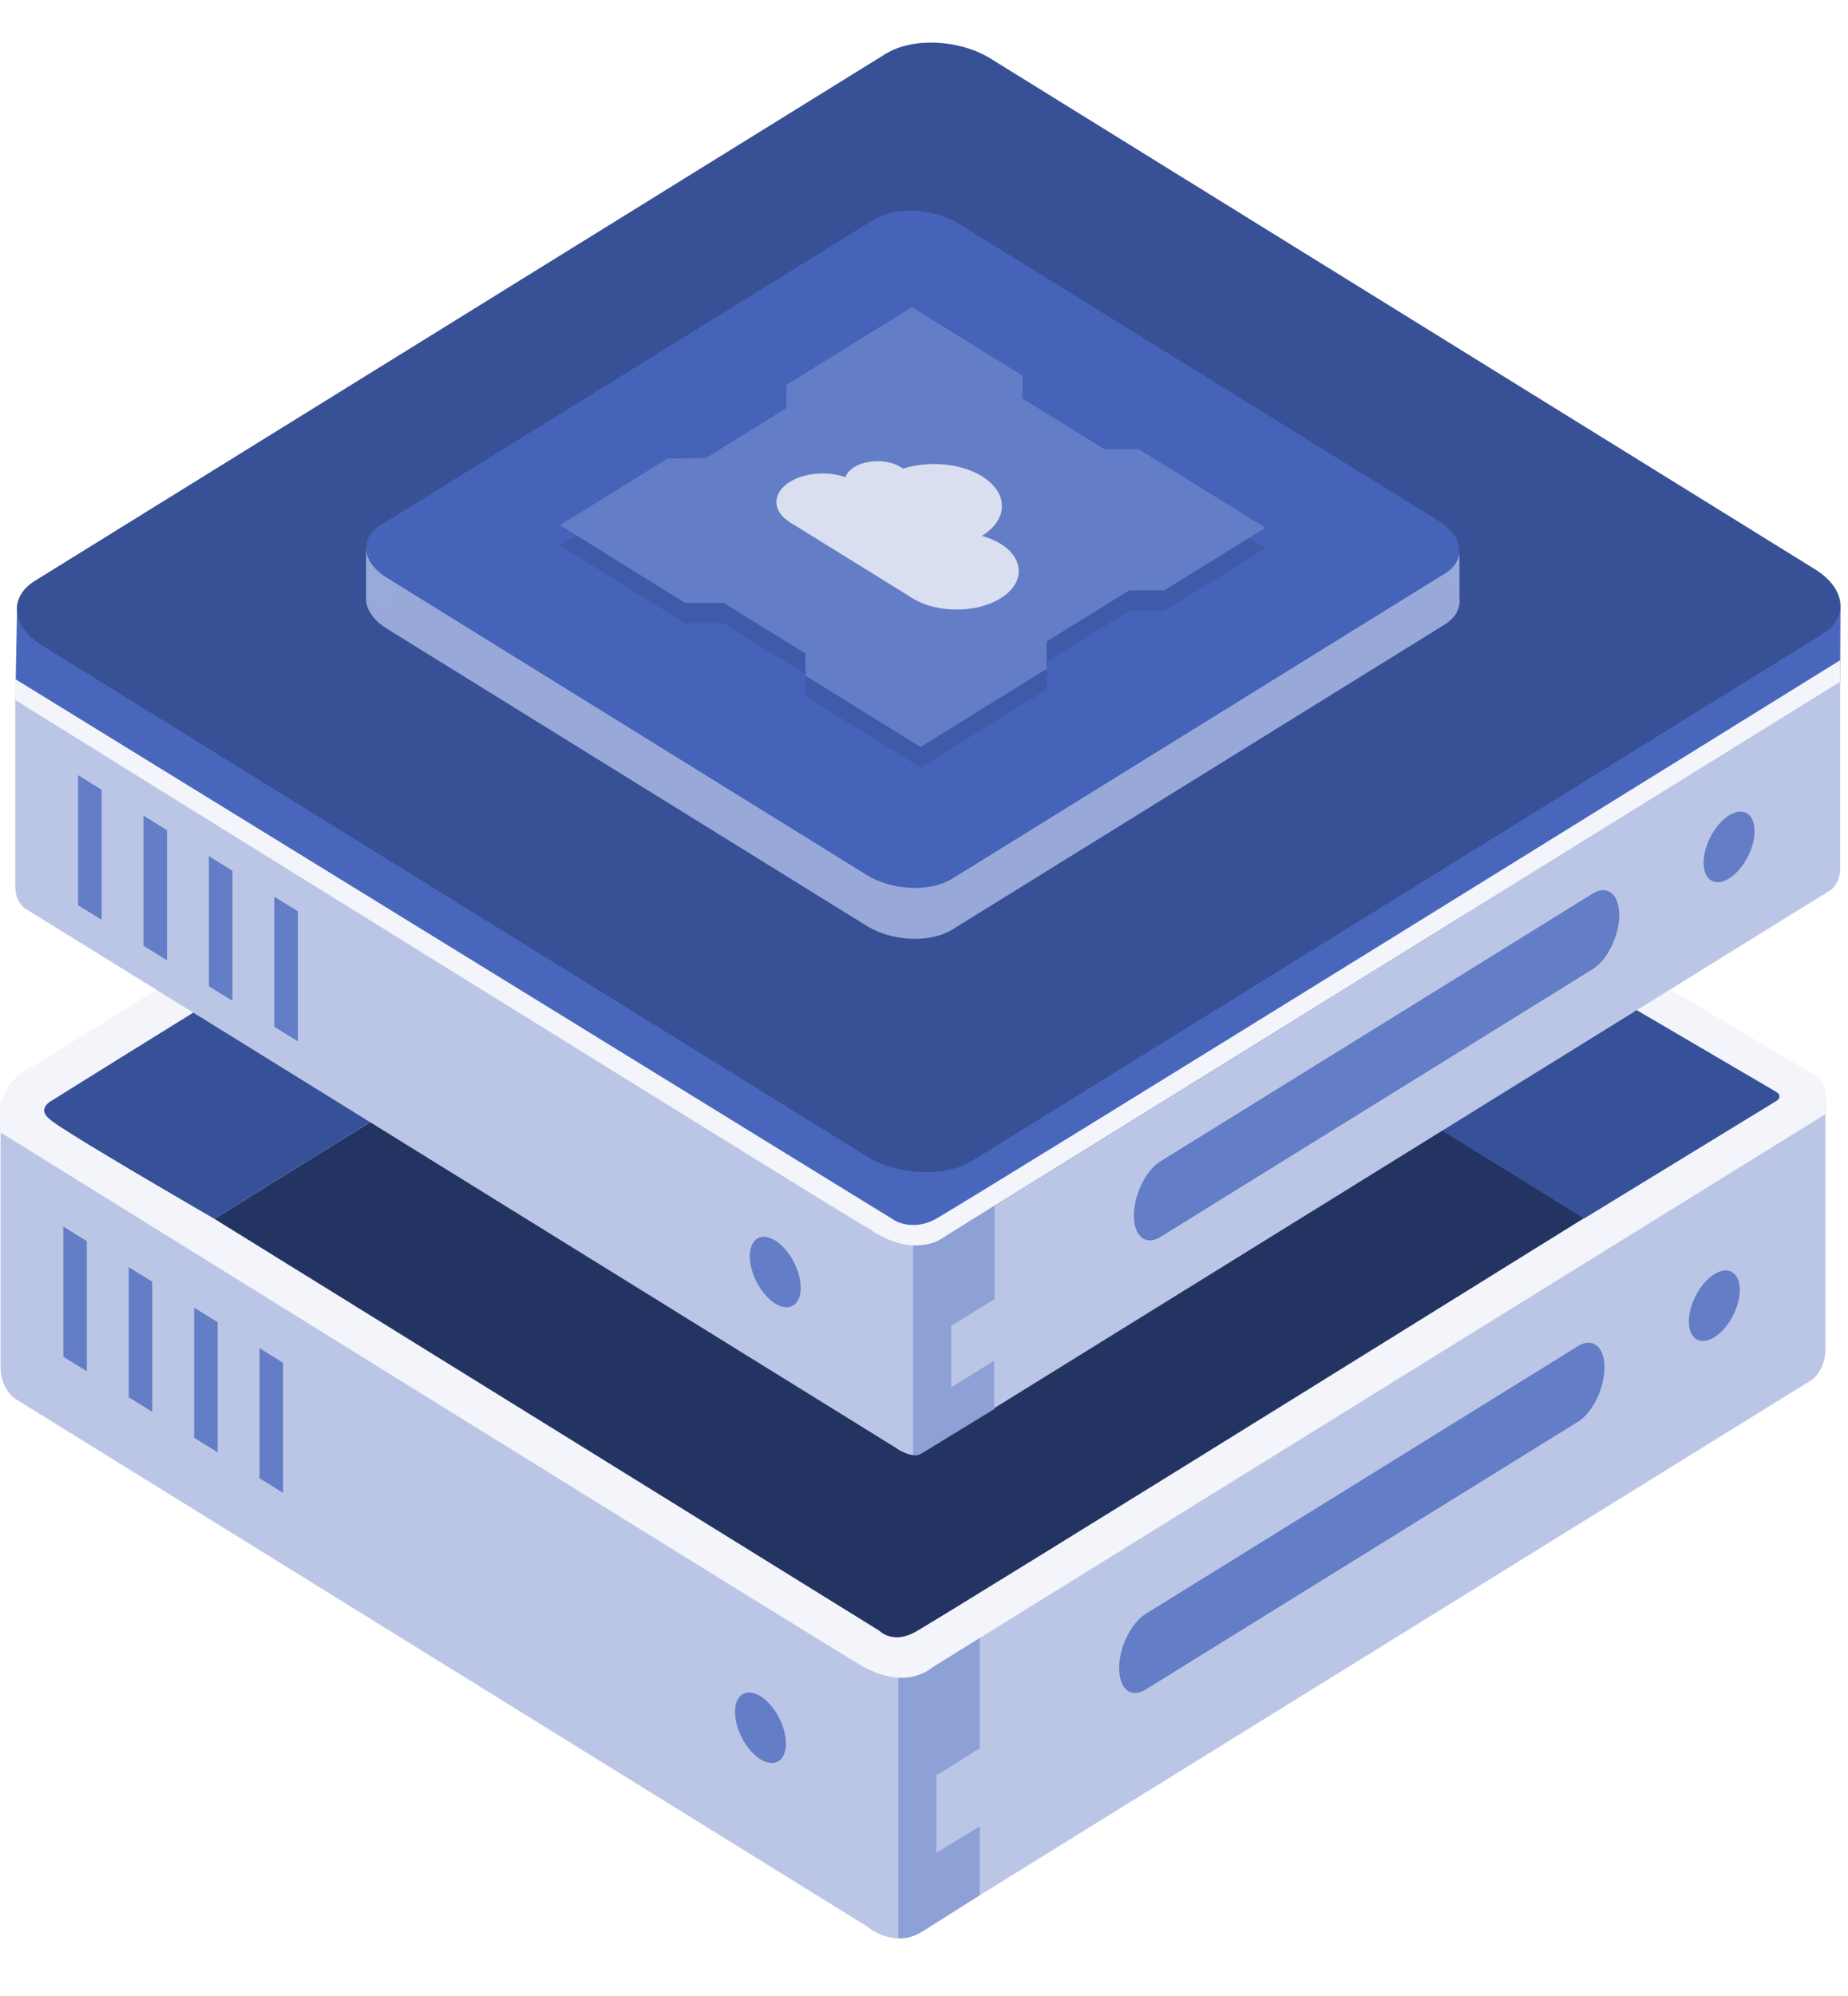
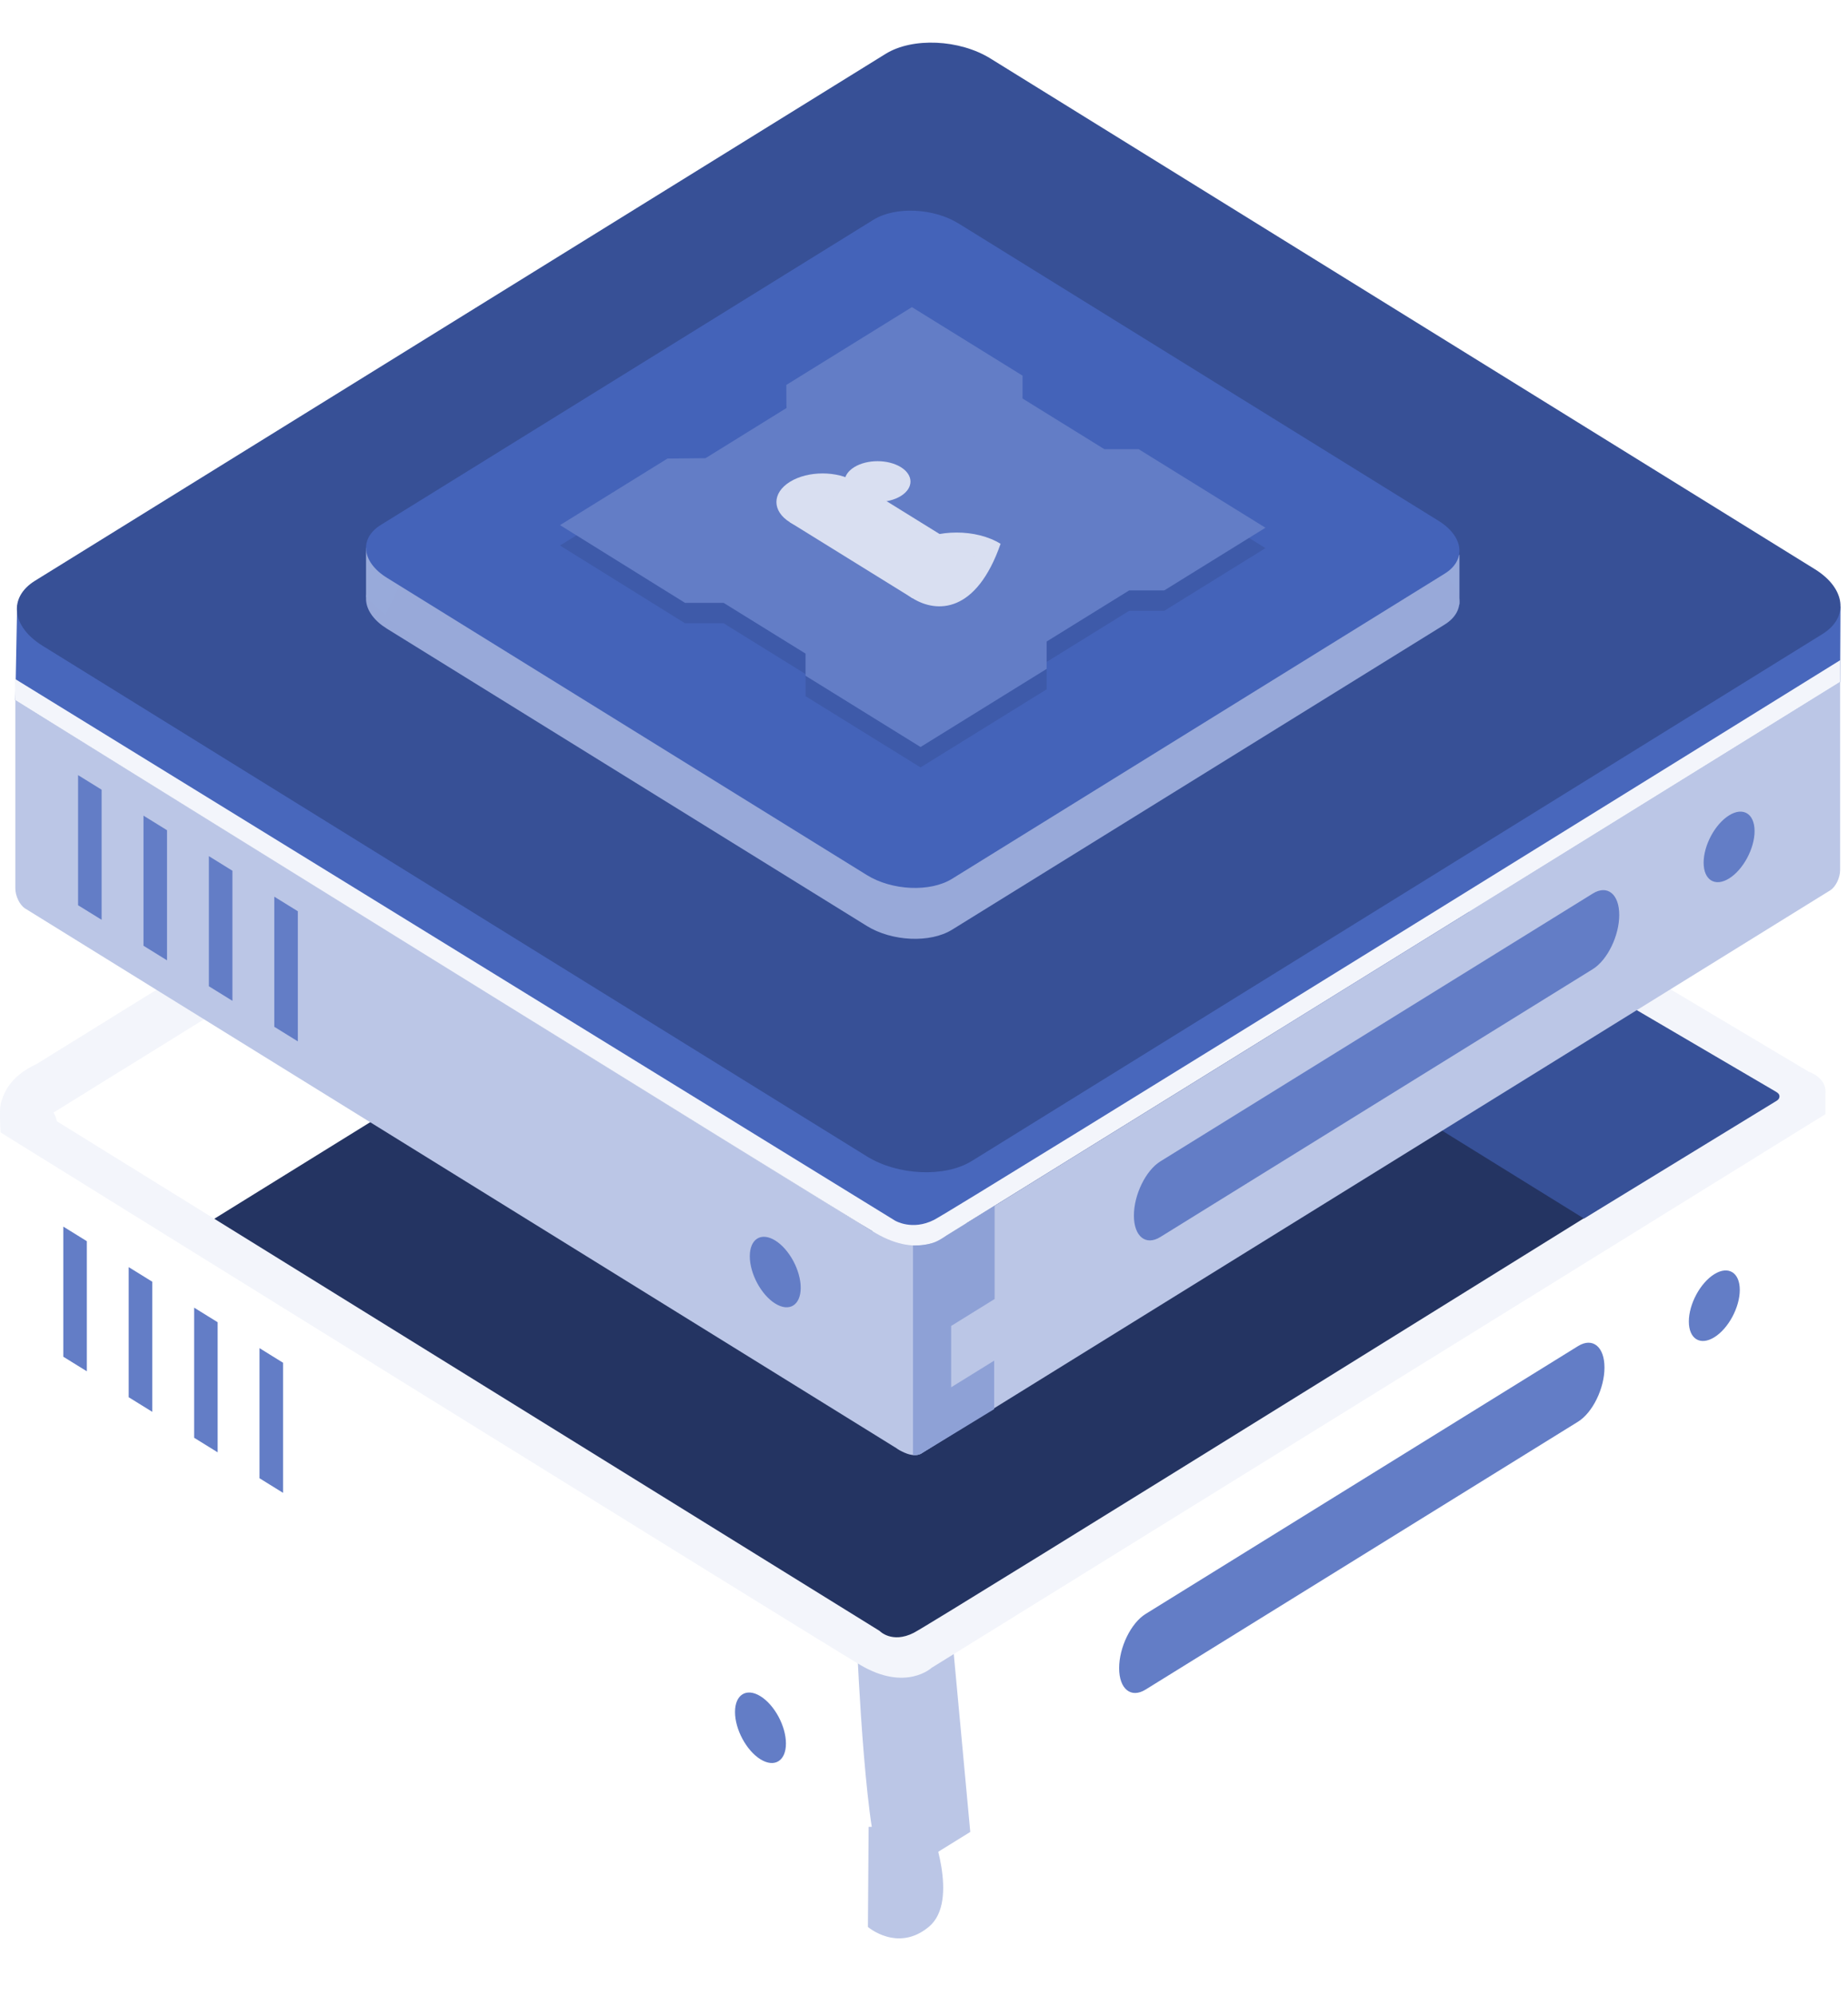
<svg xmlns="http://www.w3.org/2000/svg" width="113" height="122" viewBox="0 0 113 122" fill="none">
  <g id="cloud-server-svgrepo-com 1">
-     <path id="Vector" d="M54.925 100.385L1.33 67.201C0.614 66.758 0.034 67.229 0.034 68.252V83.639C0.034 84.355 0.44 85.188 0.941 85.499L53.628 118.12C54.344 118.563 54.925 118.092 54.925 117.07V100.385ZM111.618 67.266C111.618 66.472 111.168 66.107 110.612 66.45L54.925 100.93V116.764C54.925 117.956 55.602 118.504 56.435 117.988L110.738 84.366C111.224 84.065 111.618 83.256 111.618 82.561V67.266Z" fill="#BBC6E6" />
    <path id="Vector_2" d="M56.14 47.845L12.58 74.815L55.624 101.467L99.185 74.496L56.14 47.845Z" fill="#243462" />
    <path id="Vector_3" d="M52.416 100.787L58.247 100.304L59.329 111.967L55.53 114.32C55.53 114.32 55.095 114.806 54.026 114.138C52.956 113.47 52.416 100.787 52.416 100.787Z" fill="#BBC6E6" />
    <path id="Vector_4" d="M5.309 75.861L3.871 74.97V82.923L5.309 83.813V75.861ZM9.309 78.337L7.87 77.447V85.399L9.309 86.29V78.337ZM13.308 80.814L11.87 79.923V87.875L13.308 88.766V80.814ZM17.307 83.29L15.869 82.399V90.351L17.307 91.242V83.29ZM46.501 103.673C47.36 104.205 48.058 105.5 48.058 106.564C48.058 107.628 47.36 108.059 46.501 107.528C45.642 106.996 44.944 105.701 44.944 104.637C44.944 103.573 45.642 103.141 46.501 103.673Z" fill="#637DC6" />
    <path id="Vector_5" d="M53.071 117.775C53.071 117.775 54.901 119.353 56.805 117.759C58.707 116.164 56.892 111.643 56.892 111.643L53.114 111.656L53.071 117.775Z" fill="#BBC6E6" />
-     <path id="Vector_6" d="M54.925 101.673C54.925 101.673 55.45 101.763 56.048 101.546C56.357 101.435 56.611 101.363 56.917 101.113L59.915 99.246V106.849L57.256 108.515V113.245L59.915 111.618V115.833L56.648 117.9C56.648 117.9 56.31 118.12 55.979 118.27C55.797 118.352 55.606 118.408 55.41 118.436C55.314 118.446 55.219 118.462 55.139 118.467C55.014 118.474 54.925 118.472 54.925 118.472V101.673Z" fill="#8EA1D6" />
    <path id="Vector_7" d="M0.115 67.242C0.311 66.894 1.21 67.127 1.21 67.127L53.783 99.679C53.783 99.679 54.535 100.476 55.873 99.797C57.09 99.181 102.168 71.158 110.354 66.069C111.172 65.56 111.618 66.722 111.618 66.722L111.616 68.098L56.968 101.934C56.968 101.934 55.392 103.406 52.613 101.767C49.833 100.129 0.034 69.212 0.034 69.212C0.034 69.212 -0.081 67.59 0.115 67.242Z" fill="#F3F5FB" />
    <path id="Vector_8" d="M54.974 33.82L56.381 33.205L110.594 65.499L110.487 66.136L106.837 68.255L54.974 36.127V33.82Z" fill="#F3F5FB" />
    <path id="Vector_9" d="M110.594 65.499C110.594 65.499 111.696 65.865 111.618 66.79L110.974 67.062L110.254 66.469L110.139 65.78L110.594 65.499ZM1.64 67.169L1.612 65.42L53.291 33.423L54.974 33.82V35.986L3.215 68.033L1.64 67.169Z" fill="#F3F5FB" />
    <path id="Vector_10" d="M53.218 33.468C53.218 33.468 54.532 32.329 56.381 33.205L56.152 33.944L54.925 35.201L54.245 35.003L53.715 34.304L53.218 33.468Z" fill="#F3F5FB" />
    <path id="Vector_11" d="M54.924 35.619L55.149 35.412L108.602 66.731C108.761 66.824 108.805 66.904 108.81 66.996C108.814 67.088 108.78 67.192 108.63 67.283L96.858 74.478L54.891 48.494L54.924 35.619Z" fill="#375198" />
    <path id="Vector_12" d="M54.604 35.481C54.604 35.481 54.824 35.305 55.148 35.412L55.144 35.55L54.923 35.745L54.644 35.613L54.604 35.481Z" fill="#375198" />
    <path id="Vector_13" d="M104.826 77.877C105.686 77.344 106.383 77.776 106.383 78.841C106.383 79.905 105.686 81.201 104.826 81.733C103.966 82.265 103.268 81.834 103.268 80.769C103.268 79.705 103.966 78.409 104.826 77.877ZM98.109 83.583C98.109 82.308 97.384 81.721 96.493 82.273L70.048 98.646C69.156 99.199 68.432 100.682 68.432 101.957C68.432 103.232 69.156 103.819 70.048 103.267L96.493 86.893C97.384 86.341 98.109 84.858 98.109 83.583Z" fill="#637DC6" />
    <path id="Vector_14" d="M0.034 68.35C0.034 68.35 -0.4 66.247 2.219 65.045L1.675 65.869C4.536 69.159 3.889 69.634 0.387 67.817L0.034 68.35Z" fill="#F3F5FB" />
-     <path id="Vector_15" d="M13.104 74.491L54.925 48.597V35.701C54.925 35.701 54.805 35.355 54.577 35.496C50.468 38.027 11.241 62.205 3.079 67.321C2.897 67.436 2.647 67.677 2.706 67.954C2.755 68.186 3.087 68.458 3.235 68.564C4.906 69.759 13.104 74.491 13.104 74.491Z" fill="#375198" />
    <path id="Vector_16" d="M55.828 76.783L0.937 42.797V54.29C0.937 54.767 1.208 55.323 1.542 55.529L54.964 88.606C55.441 88.902 55.828 88.588 55.828 87.906V76.783ZM112.518 41.682L55.828 76.783V88.277C55.828 88.755 56.099 88.974 56.433 88.768L111.913 54.416C112.247 54.209 112.518 53.654 112.518 53.176V41.682Z" fill="#BBC6E6" />
    <path id="Vector_17" d="M55.553 71.228L55.828 76.783L112.518 41.682L112.54 37.054L55.553 71.228Z" fill="#4867BC" />
    <path id="Vector_18" d="M1.048 36.985L0.937 42.797L55.828 76.783V71.401L1.048 36.985Z" fill="#4867BC" />
    <path id="Vector_19" d="M60.565 3.577C58.668 2.402 55.795 2.275 54.153 3.292L2.14 35.496C0.497 36.513 0.704 38.293 2.6 39.467L53.006 70.677C54.902 71.85 57.776 71.978 59.419 70.962L111.432 38.757C113.074 37.74 112.868 35.96 110.971 34.787L60.565 3.577Z" fill="#375096" />
    <path id="Vector_20" d="M53.32 75.234L59.151 74.751L60.233 86.414L56.433 88.768C56.433 88.768 55.998 89.253 54.929 88.585C53.86 87.918 53.32 75.234 53.32 75.234Z" fill="#BBC6E6" />
    <path id="Vector_21" d="M0.909 41.49L54.726 74.603C54.726 74.603 55.775 75.237 57.113 74.559C58.452 73.881 112.525 40.349 112.525 40.349L112.518 41.682L57.871 75.518C57.871 75.518 56.296 76.99 53.516 75.351C50.737 73.713 0.937 42.797 0.937 42.797L0.909 41.49Z" fill="#F3F5FB" />
    <path id="Vector_22" d="M6.213 48.266L4.774 47.376V55.328L6.213 56.218V48.266ZM10.212 50.742L8.774 49.852V57.804L10.212 58.695V50.742ZM14.212 53.219L12.773 52.328V60.281L14.212 61.171V53.219ZM18.211 55.695L16.772 54.805V62.757L18.211 63.648V55.695ZM47.404 75.82C48.263 76.352 48.961 77.646 48.961 78.71C48.961 79.774 48.263 80.206 47.404 79.674C46.545 79.142 45.848 77.847 45.848 76.783C45.848 75.719 46.545 75.288 47.404 75.82ZM105.73 49.834C106.589 49.302 107.287 49.733 107.287 50.798C107.287 51.863 106.589 53.159 105.73 53.691C104.869 54.223 104.172 53.791 104.172 52.727C104.172 51.662 104.869 50.366 105.73 49.834Z" fill="#637DC6" />
    <path id="Vector_23" d="M55.828 76.121C55.828 76.121 56.398 76.152 56.996 75.98C57.305 75.892 57.565 75.716 57.871 75.518L60.818 73.694V79.396L58.16 81.042V84.791L60.79 83.163V86.126L56.338 88.839C56.338 88.839 56.29 88.867 56.232 88.889C56.185 88.905 56.137 88.917 56.089 88.925C56.006 88.941 55.828 88.933 55.828 88.933V76.121Z" fill="#8EA1D6" />
    <path id="Vector_24" d="M99.012 55.922C99.012 54.647 98.287 54.06 97.396 54.612L70.951 70.985C70.059 71.538 69.335 73.021 69.335 74.296C69.335 75.571 70.059 76.158 70.951 75.606L97.396 59.232C98.287 58.68 99.012 57.197 99.012 55.922Z" fill="#637DC6" />
    <path id="Vector_25" d="M89.241 33.9V36.941L87.278 37.913L86.883 35.146L89.241 33.9Z" fill="#98AADA" />
    <path id="Vector_26" d="M58.623 16.775C57.081 15.82 54.744 15.717 53.408 16.544L23.284 35.196C21.948 36.022 22.116 37.469 23.658 38.424L53.001 56.592C54.542 57.546 56.879 57.65 58.215 56.824L88.339 38.172C89.674 37.344 89.507 35.898 87.964 34.943L58.623 16.775Z" fill="#98A9D9" />
    <path id="Vector_27" d="M22.383 33.471V36.486L23.566 37.603L24.712 35.163L22.383 33.471Z" fill="#98AADA" />
    <path id="Vector_28" d="M58.623 13.665C57.081 12.71 54.744 12.606 53.408 13.433L23.284 32.085C21.948 32.912 22.116 34.359 23.658 35.313L53.001 53.481C54.542 54.436 56.879 54.54 58.215 53.713L88.339 35.062C89.674 34.234 89.507 32.787 87.964 31.833L58.623 13.665Z" fill="#4463B9" />
    <path id="Vector_29" d="M55.762 20.018L62.527 24.207V25.604L67.53 28.701H69.626L77.379 33.502L71.19 37.333H69.045L63.999 40.457V42.131L56.289 46.904L49.256 42.549V41.196L44.245 38.093H41.885L34.244 33.342L40.815 29.273L43.141 29.251L48.088 26.187L48.081 24.774L55.762 20.018Z" fill="#3E5AA9" />
    <path id="Vector_30" d="M55.762 18.771L62.527 22.96V24.357L67.53 27.454H69.626L77.379 32.255L71.19 36.086H69.045L63.999 39.21V40.883L56.289 45.657L49.256 41.302V39.948L44.245 36.846H41.885L34.244 32.095L40.815 28.026L43.141 28.004L48.088 24.94L48.081 23.527L55.762 18.771Z" fill="#637DC6" />
    <path id="Vector_31" d="M48.303 29.448C49.406 28.766 51.197 28.766 52.3 29.448C53.402 30.131 53.402 31.24 52.3 31.923C51.197 32.606 49.406 32.606 48.303 31.923C47.2 31.24 47.2 30.131 48.303 29.448Z" fill="#D9DFF1" />
    <path id="Vector_32" d="M52.234 28.552C53.02 28.066 54.297 28.066 55.084 28.552C55.87 29.039 55.87 29.829 55.084 30.316C54.297 30.803 53.02 30.803 52.234 30.316C51.447 29.829 51.447 29.039 52.234 28.552Z" fill="#D9DFF1" />
-     <path id="Vector_33" d="M54.178 29.113C55.798 28.109 58.429 28.109 60.048 29.113C61.669 30.116 61.669 31.744 60.048 32.747C58.429 33.75 55.798 33.75 54.178 32.747C52.558 31.744 52.558 30.116 54.178 29.113Z" fill="#D9DFF1" />
-     <path id="Vector_34" d="M55.805 33.238C57.289 32.319 59.7 32.319 61.183 33.238C62.667 34.156 62.667 35.649 61.183 36.568C59.7 37.487 57.289 37.487 55.805 36.568C54.321 35.649 54.321 34.156 55.805 33.238Z" fill="#D9DFF1" />
+     <path id="Vector_34" d="M55.805 33.238C57.289 32.319 59.7 32.319 61.183 33.238C59.7 37.487 57.289 37.487 55.805 36.568C54.321 35.649 54.321 34.156 55.805 33.238Z" fill="#D9DFF1" />
    <path id="Vector_35" d="M52.3 29.448L48.303 31.923L55.805 36.568L59.801 34.093L52.3 29.448Z" fill="#D9DFF1" />
  </g>
</svg>